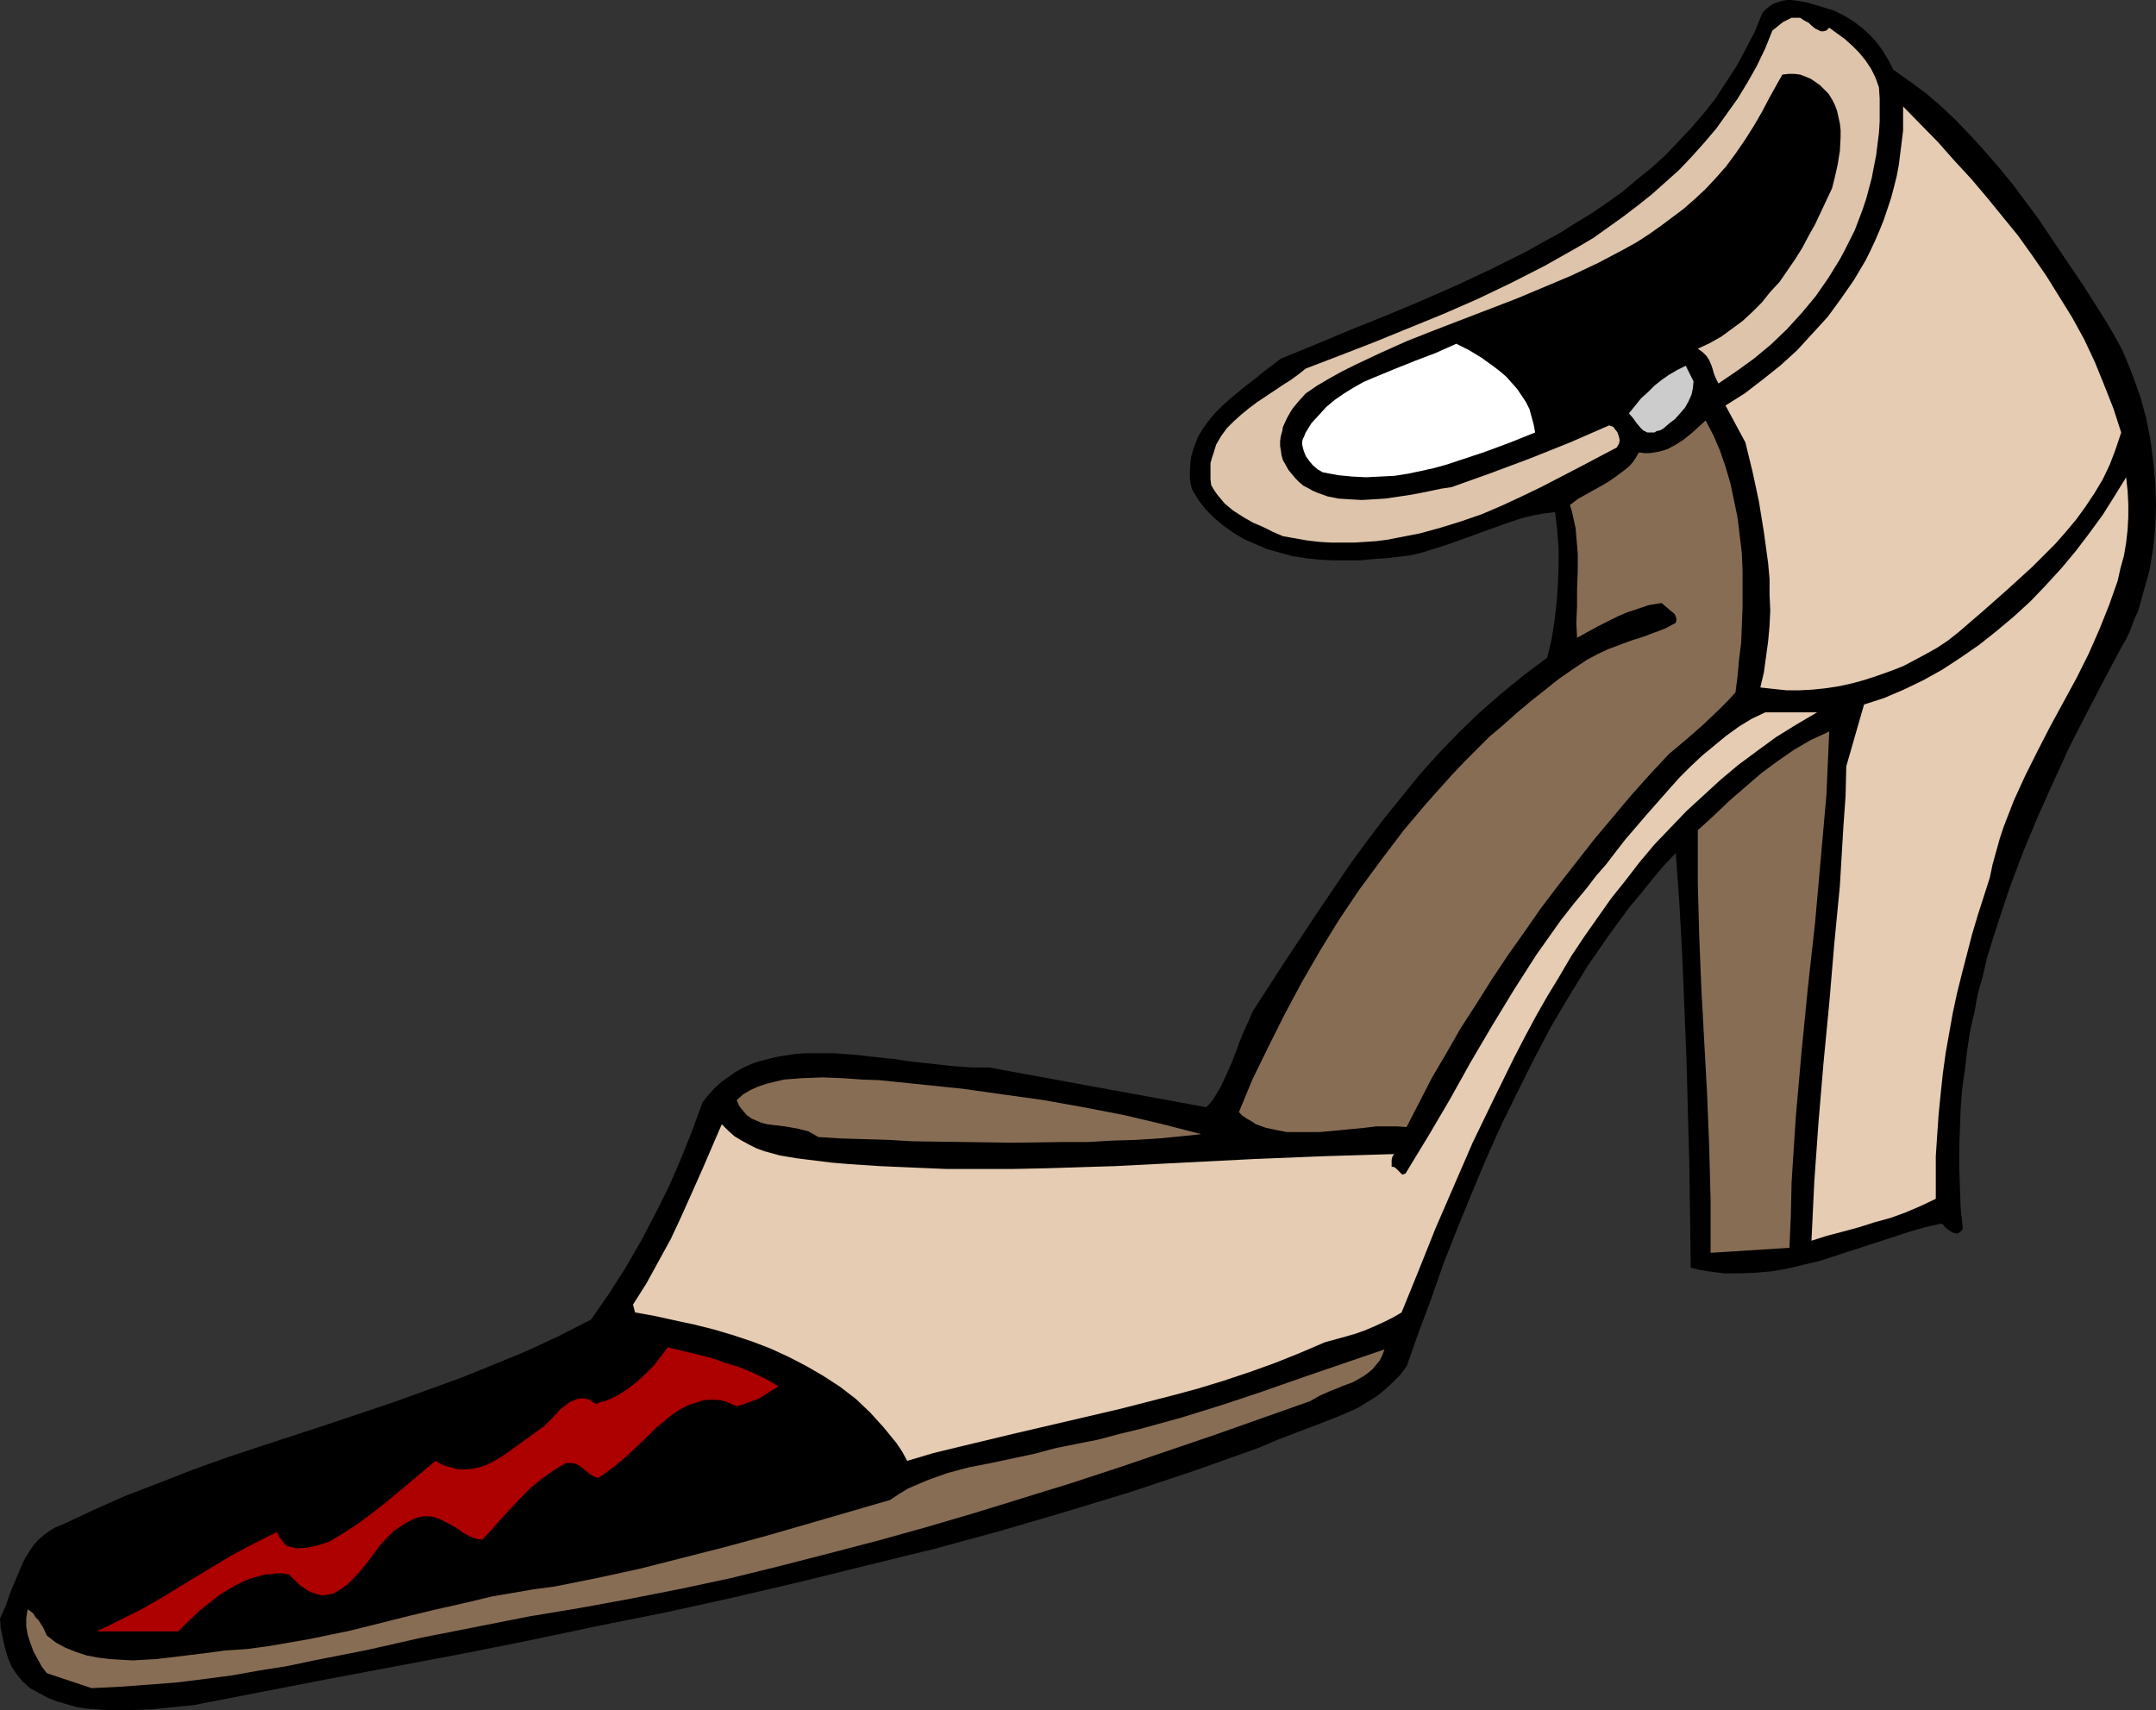
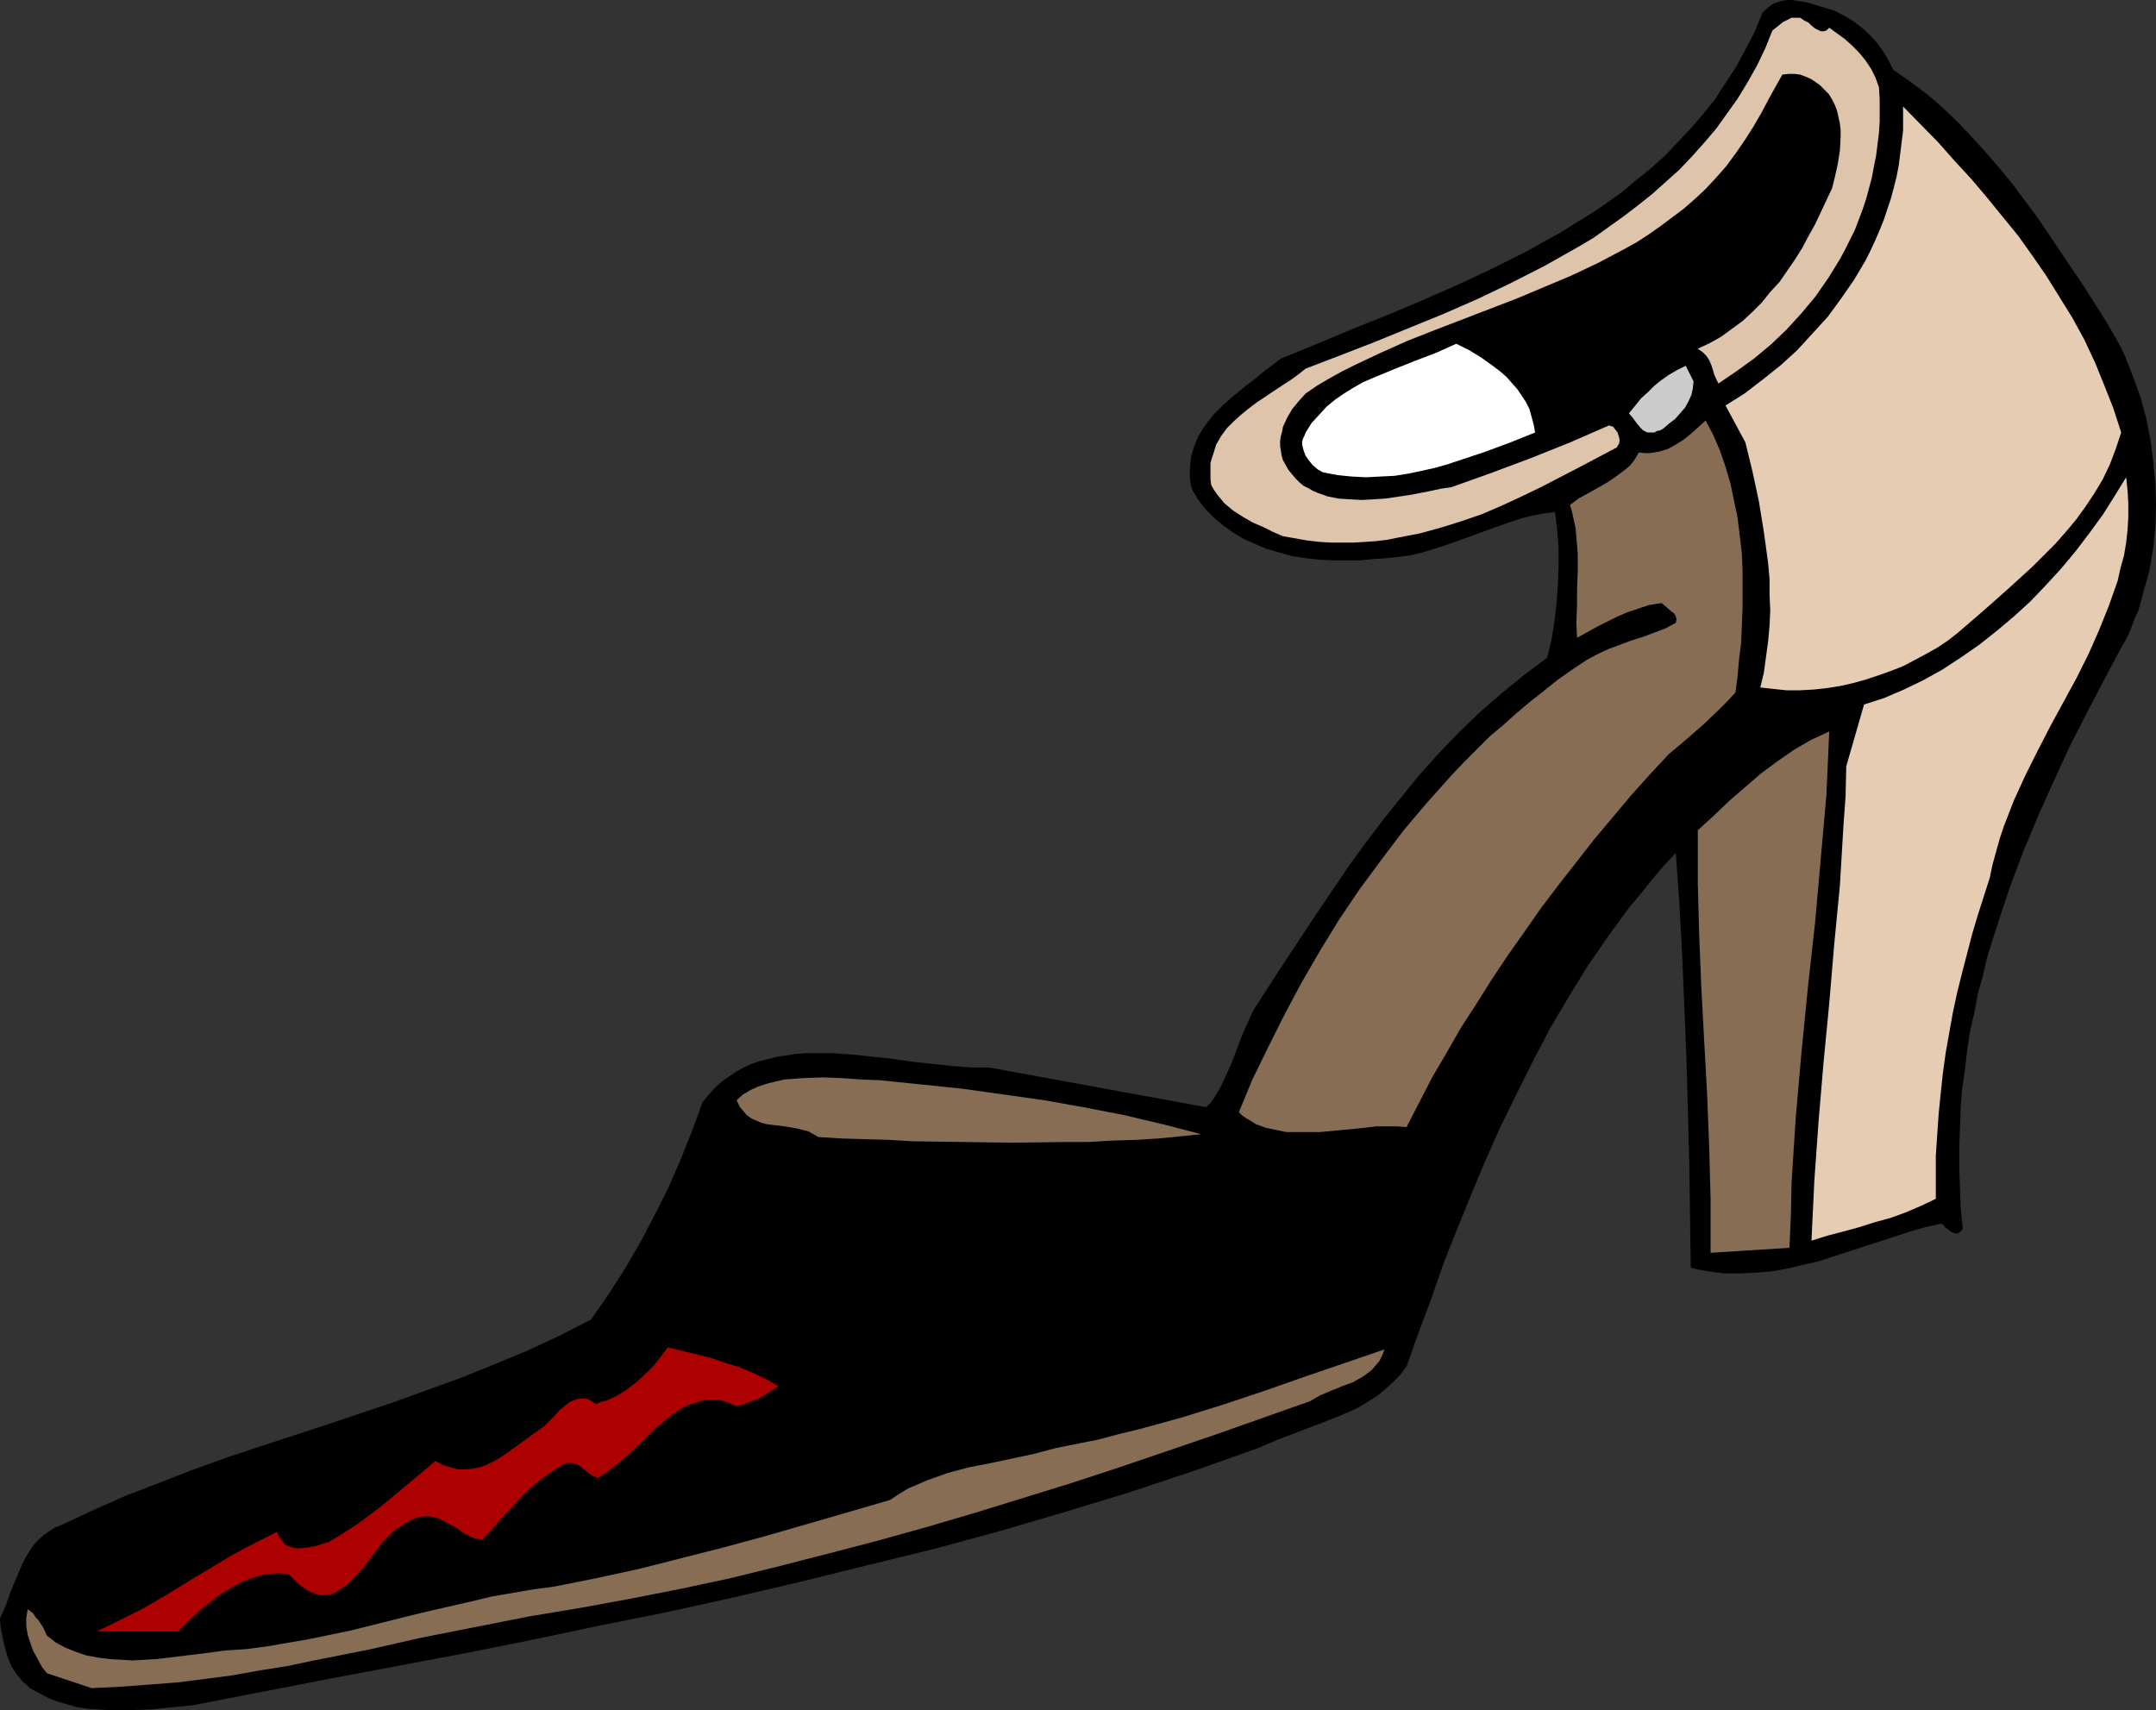
<svg xmlns="http://www.w3.org/2000/svg" xmlns:ns1="http://sodipodi.sourceforge.net/DTD/sodipodi-0.dtd" xmlns:ns2="http://www.inkscape.org/namespaces/inkscape" version="1.0" width="129.766mm" height="102.94mm" id="svg12" ns1:docname="Pump 10.wmf">
  <rect width="100%" height="100%" fill="#333333" stroke="none" />
  <ns1:namedview id="namedview12" pagecolor="#ffffff" bordercolor="#000000" borderopacity="0.25" ns2:showpageshadow="2" ns2:pageopacity="0.0" ns2:pagecheckerboard="0" ns2:deskcolor="#d1d1d1" ns2:document-units="mm" />
  <defs id="defs1">
    <pattern id="WMFhbasepattern" patternUnits="userSpaceOnUse" width="6" height="6" x="0" y="0" />
  </defs>
  <path style="fill:#000000;fill-opacity:1;fill-rule:evenodd;stroke:none" d="m 430.664,15.834 3.878,2.747 3.717,2.747 3.555,3.07 3.394,3.231 3.232,3.393 3.232,3.555 3.07,3.555 3.07,3.716 2.747,3.716 2.909,3.878 5.333,7.917 5.333,7.917 5.01,7.917 1.131,1.939 1.131,1.939 1.131,2.1 0.97,2.1 1.778,4.524 1.616,4.524 1.293,4.686 0.97,4.847 0.646,5.009 0.485,5.009 0.162,5.009 -0.162,5.009 -0.485,4.847 -0.808,4.847 -0.646,2.424 -0.646,2.262 -0.646,2.424 -0.646,2.262 -0.97,2.1 -0.808,2.262 -0.97,2.1 -1.131,1.939 -4.04,7.594 -3.878,7.432 -3.878,7.594 -3.555,7.755 -3.555,7.917 -3.232,7.755 -3.07,8.079 -2.747,8.24 -1.293,4.039 -1.293,4.201 -0.97,4.201 -1.131,4.039 -0.808,4.362 -0.97,4.201 -0.646,4.362 -0.485,4.201 -0.646,4.524 -0.323,4.362 -0.162,4.362 -0.162,4.524 v 4.524 l 0.162,4.686 0.162,4.524 0.485,4.686 -0.323,0.485 -0.323,0.323 -0.323,0.162 -0.323,0.162 -0.808,-0.162 -0.646,-0.323 -1.293,-0.969 -0.485,-0.646 -0.485,-0.162 -3.555,0.808 -3.394,0.969 -13.898,4.524 -6.949,2.262 -3.555,0.808 -3.394,0.808 -3.555,0.646 -3.717,0.323 -3.555,0.162 h -3.717 l -3.717,-0.485 -1.939,-0.323 -1.939,-0.485 -0.162,-11.795 -0.162,-11.795 -0.646,-23.913 -0.485,-11.795 -0.485,-11.795 -0.646,-11.795 -0.808,-11.472 -2.747,2.908 -2.586,3.07 -2.586,3.231 -2.586,3.07 -4.848,6.624 -4.686,6.786 -4.363,7.109 -4.202,7.109 -3.878,7.432 -3.717,7.432 -3.717,7.594 -3.394,7.594 -3.232,7.755 -3.232,7.917 -3.07,7.755 -2.747,7.917 -2.909,7.755 -2.747,7.755 -1.454,1.939 -1.778,1.777 -1.778,1.616 -1.778,1.454 -2.101,1.293 -2.101,1.293 -2.101,0.969 -2.262,0.969 -4.525,1.777 -4.686,1.777 -4.686,1.777 -2.262,0.969 -2.262,0.969 -14.544,5.17 -14.544,4.847 -14.867,4.524 -14.867,4.362 -14.867,4.039 -15.19,3.716 -15.029,3.716 -15.19,3.555 -15.352,3.393 -15.352,3.07 -15.352,3.231 -15.352,3.07 -30.866,5.817 -30.866,5.978 -4.848,0.485 -4.848,0.485 -4.848,0.162 h -4.848 l -2.262,-0.162 -2.424,-0.162 -2.262,-0.323 -2.262,-0.646 -2.262,-0.646 -2.101,-0.808 -2.101,-1.131 -2.101,-1.131 -0.808,-0.808 -0.808,-0.646 -1.454,-1.777 L 2.586,379.049 1.778,377.11 1.131,374.848 0.646,372.747 0.162,370.485 0,368.223 l 1.293,-2.908 1.131,-3.231 1.293,-3.07 1.293,-3.07 0.808,-1.616 0.808,-1.293 0.97,-1.454 0.97,-1.131 1.293,-1.131 1.293,-0.969 1.293,-0.808 1.616,-0.646 7.272,-3.393 7.272,-3.231 7.595,-2.908 7.434,-2.908 7.595,-2.747 7.757,-2.585 15.352,-5.009 15.352,-5.17 7.595,-2.747 7.595,-2.747 7.595,-3.07 7.434,-3.07 7.272,-3.393 7.272,-3.716 4.04,-5.817 3.717,-5.817 3.555,-6.14 3.232,-6.14 3.07,-6.14 2.747,-6.301 2.586,-6.463 2.424,-6.624 1.293,-1.616 1.454,-1.616 1.616,-1.454 1.616,-1.131 1.616,-1.131 1.778,-0.969 1.778,-0.808 1.939,-0.646 1.939,-0.485 1.939,-0.485 2.101,-0.323 2.101,-0.323 2.101,-0.162 h 2.101 4.525 l 4.363,0.323 4.525,0.485 4.525,0.485 4.525,0.646 4.525,0.485 4.363,0.485 4.363,0.323 h 4.04 l 49.45,9.048 0.97,-0.969 0.808,-1.131 1.454,-2.424 1.293,-2.747 1.293,-2.908 2.262,-5.978 1.293,-2.908 1.293,-2.908 7.11,-10.987 7.272,-10.987 3.717,-5.493 3.717,-5.493 3.878,-5.332 4.04,-5.332 4.04,-5.009 4.202,-5.17 4.363,-4.847 4.525,-4.686 4.686,-4.524 5.01,-4.362 5.171,-4.201 5.171,-3.878 0.97,-4.039 0.646,-4.039 0.485,-4.201 0.323,-4.201 0.162,-4.362 v -4.201 l -0.323,-4.039 -0.485,-4.039 -2.586,0.323 -2.586,0.485 -2.586,0.646 -2.424,0.808 -5.01,1.777 -4.848,1.777 -5.01,1.777 -2.586,0.808 -2.586,0.808 -2.747,0.646 -2.586,0.323 -2.747,0.323 -2.747,0.162 -3.232,0.323 h -3.07 -3.232 l -3.07,-0.162 -3.07,-0.323 -3.07,-0.485 -2.909,-0.808 -2.909,-0.808 -2.586,-1.131 -2.586,-1.131 -2.424,-1.454 -2.262,-1.616 -2.101,-1.777 -1.939,-1.939 -1.616,-2.1 -1.454,-2.424 -0.323,-1.293 -0.162,-1.454 v -1.293 l 0.162,-2.424 0.162,-1.131 0.646,-2.1 0.808,-2.1 1.131,-1.939 1.293,-1.777 1.454,-1.777 1.616,-1.616 1.778,-1.616 3.717,-3.07 1.939,-1.454 1.939,-1.616 4.04,-3.07 7.918,-3.231 8.08,-3.393 8.08,-3.231 8.08,-3.393 8.08,-3.555 7.918,-3.716 7.757,-3.878 3.717,-2.1 3.878,-2.1 3.555,-2.262 3.717,-2.262 3.555,-2.424 3.394,-2.424 3.232,-2.747 3.232,-2.585 3.232,-2.908 2.909,-3.07 2.909,-3.07 2.909,-3.393 2.586,-3.231 2.424,-3.716 2.424,-3.716 2.101,-3.878 2.101,-4.039 1.778,-4.362 0.808,-0.808 0.97,-0.808 0.808,-0.485 0.97,-0.323 0.97,-0.323 L 406.585,0 h 0.97 l 1.131,0.162 2.101,0.323 2.262,0.646 2.101,0.646 2.101,0.646 2.262,1.131 2.101,1.293 1.939,1.454 1.778,1.616 1.616,1.777 1.293,1.777 1.293,2.1 z" id="path1" />
  <path style="fill:#ddc4aa;fill-opacity:1;fill-rule:evenodd;stroke:none" d="m 416.12,6.301 1.778,1.293 1.778,1.293 1.616,1.454 1.616,1.616 1.454,1.777 1.293,1.939 0.97,1.939 0.808,2.262 0.162,2.585 v 2.585 2.585 l -0.162,2.585 -0.323,2.585 -0.323,2.585 -0.485,2.424 -0.485,2.585 -1.293,4.847 -0.808,2.424 -1.778,4.686 -1.131,2.262 -1.131,2.262 -1.131,2.1 -2.586,4.201 -2.909,4.201 -3.232,3.878 -3.394,3.716 -3.555,3.393 -3.878,3.231 -4.04,2.908 -4.04,2.747 -0.485,-0.969 -0.485,-1.131 -0.323,-1.131 -0.323,-0.969 -0.485,-1.131 -0.646,-0.969 -0.808,-0.808 -1.131,-0.808 2.747,-1.293 2.586,-1.454 2.424,-1.777 2.424,-1.777 2.262,-2.1 2.101,-2.1 1.939,-2.424 2.101,-2.262 1.778,-2.585 1.778,-2.585 1.616,-2.585 1.454,-2.747 1.454,-2.585 1.293,-2.747 1.293,-2.747 1.293,-2.747 0.646,-2.585 0.646,-2.908 0.485,-3.07 0.162,-3.07 v -1.616 l -0.162,-1.454 -0.323,-1.454 -0.323,-1.454 -0.485,-1.293 -0.646,-1.293 -0.808,-1.293 -0.97,-0.969 -0.97,-0.969 -1.131,-0.808 -0.97,-0.646 -1.131,-0.485 -1.293,-0.485 -1.293,-0.162 h -1.293 l -1.454,0.162 -1.454,2.585 -0.808,1.454 -0.808,1.454 -1.616,3.07 -1.778,3.07 -1.939,3.07 -2.101,3.07 -2.262,3.07 -2.424,2.747 -2.262,2.424 -2.424,2.262 -2.586,2.262 -2.586,1.939 -2.586,1.939 -2.747,1.939 -2.747,1.777 -2.909,1.616 -5.818,3.07 -6.141,2.908 -6.141,2.585 -6.141,2.585 -6.302,2.424 -6.302,2.424 -6.302,2.424 -6.141,2.424 -6.141,2.747 -5.818,2.747 -2.909,1.454 -2.909,1.616 -2.747,1.616 -2.586,1.777 -1.616,1.777 -1.454,1.777 -1.131,1.939 -0.97,2.1 -0.162,0.969 -0.323,1.131 -0.162,1.131 v 1.131 l 0.162,0.969 0.162,1.131 0.323,1.131 0.646,1.131 0.646,1.131 0.808,0.969 0.808,0.969 0.808,0.808 0.97,0.808 0.97,0.485 1.131,0.646 1.131,0.485 2.262,0.808 2.424,0.485 2.586,0.162 2.747,0.162 2.747,-0.162 2.586,-0.162 5.494,-0.808 2.586,-0.485 2.424,-0.485 2.262,-0.485 2.262,-0.323 9.05,-3.231 9.05,-3.393 8.888,-3.555 8.888,-3.878 0.485,0.162 0.485,0.162 0.485,0.646 0.485,0.646 0.323,0.969 0.162,0.808 -0.162,0.808 -0.323,0.485 -0.162,0.323 -8.565,4.524 -8.726,4.524 -4.363,2.1 -4.525,2.1 -4.525,1.939 -4.686,1.616 -4.686,1.454 -4.686,1.293 -5.01,0.969 -2.424,0.485 -2.586,0.323 -2.424,0.162 -2.586,0.162 h -2.586 -2.586 l -2.747,-0.162 -2.747,-0.323 -2.747,-0.485 -2.747,-0.485 -1.131,-0.485 -1.131,-0.485 -2.262,-1.131 -2.262,-0.969 -2.262,-1.293 -2.262,-1.454 -0.97,-0.808 -0.97,-0.808 -0.808,-0.969 -0.808,-0.969 -0.808,-1.131 -0.646,-1.131 -0.162,-1.293 v -1.293 -1.293 -1.131 l 0.323,-1.131 0.323,-0.969 0.646,-2.1 1.131,-1.939 1.293,-1.777 1.616,-1.616 1.616,-1.454 1.778,-1.454 1.939,-1.454 3.878,-2.585 1.939,-1.293 1.778,-1.131 1.778,-1.293 1.616,-1.293 7.595,-2.908 7.918,-3.07 7.918,-3.231 7.918,-3.231 7.757,-3.393 7.757,-3.716 7.595,-3.878 3.717,-2.1 3.717,-2.1 3.555,-2.1 3.394,-2.424 3.394,-2.424 3.394,-2.585 3.232,-2.585 3.07,-2.747 3.07,-2.747 2.909,-3.07 2.747,-3.07 2.747,-3.231 2.424,-3.393 2.424,-3.393 2.262,-3.716 2.101,-3.716 1.939,-4.039 1.616,-4.039 1.616,-1.293 0.808,-0.646 0.97,-0.485 0.97,-0.485 h 0.97 0.97 l 0.485,0.323 0.485,0.323 0.97,0.485 0.646,0.646 0.808,0.646 0.646,0.323 0.646,0.323 h 0.646 l 0.646,-0.162 z" id="path2" />
  <path style="fill:#e5ccb2;fill-opacity:1;fill-rule:evenodd;stroke:none" d="m 482.537,98.398 -1.293,3.878 -1.293,3.393 -1.616,3.393 -1.939,3.231 -1.939,2.908 -2.101,2.908 -2.424,2.908 -2.424,2.747 -2.586,2.585 -2.586,2.585 -5.494,5.009 -5.656,5.009 -5.818,5.009 -2.262,1.777 -2.424,1.616 -2.586,1.454 -5.171,2.747 -2.909,1.131 -2.747,0.969 -2.909,0.969 -2.909,0.808 -2.909,0.646 -3.07,0.485 -3.07,0.323 -3.07,0.162 h -2.909 l -3.07,-0.323 -2.909,-0.323 0.808,-3.393 0.485,-3.555 0.485,-3.555 0.323,-3.555 0.162,-3.555 -0.162,-3.555 v -3.555 l -0.323,-3.555 -0.485,-3.555 -0.485,-3.555 -1.131,-6.948 -1.454,-6.786 -1.616,-6.624 -4.525,-8.402 4.363,-2.747 4.202,-3.231 4.04,-3.231 3.717,-3.393 3.555,-3.878 3.394,-3.716 3.07,-4.201 2.909,-4.201 2.586,-4.362 1.131,-2.262 1.131,-2.424 0.97,-2.262 0.97,-2.424 0.808,-2.424 0.808,-2.424 0.646,-2.424 0.646,-2.585 0.485,-2.585 0.323,-2.585 0.323,-2.585 0.323,-2.585 v -2.747 -2.747 l 7.918,8.079 3.717,4.201 3.878,4.201 3.555,4.201 3.555,4.362 3.555,4.362 3.232,4.524 3.232,4.686 2.909,4.686 2.909,4.686 2.747,5.009 2.424,5.17 2.101,5.17 2.101,5.332 z" id="path3" />
  <path style="fill:#ffffff;fill-opacity:1;fill-rule:evenodd;stroke:none" d="m 349.217,98.398 -5.656,2.262 -5.656,2.1 -5.818,1.939 -2.909,0.969 -2.909,0.808 -2.909,0.646 -3.07,0.646 -3.07,0.485 -3.232,0.162 -3.232,0.162 -3.232,-0.162 -3.232,-0.323 -3.394,-0.646 -1.131,-0.646 -1.131,-0.969 -0.808,-0.969 -0.808,-1.131 -0.485,-1.293 -0.323,-1.293 v -0.646 l 0.162,-0.646 0.323,-0.646 0.323,-0.808 1.293,-2.1 1.778,-1.939 1.616,-1.777 1.939,-1.616 2.101,-1.454 2.101,-1.293 2.262,-1.293 2.262,-0.969 4.686,-1.939 4.848,-1.939 4.686,-1.777 4.686,-2.1 2.909,1.454 2.909,1.777 2.909,2.1 1.454,1.131 1.293,1.131 1.131,1.293 1.293,1.454 0.97,1.454 0.97,1.454 0.808,1.616 0.485,1.777 0.485,1.777 z" id="path4" />
  <path style="fill:#cccccc;fill-opacity:1;fill-rule:evenodd;stroke:none" d="m 385.254,86.764 -0.162,1.616 -0.323,1.454 -0.646,1.454 -0.808,1.454 -1.131,1.293 -1.131,1.293 -1.293,0.969 -1.293,1.131 -0.808,0.485 -0.808,0.162 -0.485,0.323 h -0.646 -0.485 -0.485 l -0.97,-0.485 -0.646,-0.646 -0.808,-0.969 -0.808,-1.131 -0.97,-1.131 1.454,-1.777 1.293,-1.616 1.616,-1.454 1.454,-1.454 1.616,-1.293 1.616,-1.131 1.939,-1.131 1.939,-0.969 z" id="path5" />
  <path style="fill:#876d54;fill-opacity:1;fill-rule:evenodd;stroke:none" d="m 394.788,157.533 -1.778,1.939 -1.939,1.939 -3.555,3.393 -3.878,3.393 -4.04,3.393 -4.363,4.686 -4.202,4.686 -4.202,5.009 -4.202,5.009 -4.04,5.17 -4.04,5.17 -4.04,5.332 -3.717,5.332 -3.878,5.493 -3.555,5.332 -3.555,5.655 -3.555,5.493 -3.232,5.655 -3.232,5.493 -2.909,5.655 -2.909,5.655 -2.101,-0.162 h -2.424 -2.424 l -2.586,0.323 -5.01,0.485 -5.171,0.485 h -2.586 -2.586 -2.424 l -2.424,-0.485 -2.262,-0.485 -2.262,-0.808 -0.97,-0.646 -1.131,-0.646 -0.97,-0.646 -0.808,-0.808 3.07,-7.432 3.555,-7.271 3.717,-7.432 3.878,-7.271 4.202,-7.271 4.363,-7.109 4.686,-6.948 5.01,-6.786 5.01,-6.624 5.333,-6.301 5.494,-6.14 2.909,-3.07 2.909,-2.908 2.909,-2.908 3.07,-2.585 3.07,-2.747 3.07,-2.585 3.07,-2.424 3.232,-2.585 3.232,-2.262 3.394,-2.262 2.424,-1.293 2.424,-1.131 2.586,-0.969 2.586,-0.969 2.586,-0.808 2.586,-0.969 2.586,-0.969 2.424,-1.293 0.162,-0.808 -0.162,-0.646 -0.323,-0.646 -0.646,-0.485 -1.131,-0.969 -1.131,-0.969 -2.909,0.485 -2.424,0.808 -2.424,0.808 -2.262,0.969 -2.262,1.131 -2.262,1.131 -4.686,2.585 -0.162,-3.393 0.162,-3.878 v -3.878 l 0.162,-3.878 v -4.039 l -0.323,-3.878 -0.162,-1.939 -0.808,-3.716 -0.485,-1.616 1.939,-1.454 4.363,-2.424 2.262,-1.293 2.101,-1.454 1.939,-1.454 0.97,-0.808 0.808,-0.969 0.646,-0.969 0.646,-1.131 1.293,0.162 h 1.131 l 1.131,-0.162 0.97,-0.162 1.131,-0.323 0.97,-0.323 1.778,-0.969 1.778,-1.131 1.616,-1.293 1.616,-1.454 1.778,-1.616 1.778,3.393 1.454,3.393 1.293,3.716 1.131,3.878 0.808,3.878 0.808,3.878 0.485,4.039 0.485,4.039 0.162,4.201 v 4.039 4.039 l -0.162,4.039 -0.162,4.039 -0.485,3.878 -0.323,3.716 z" id="path6" />
  <path style="fill:#e5ccb2;fill-opacity:1;fill-rule:evenodd;stroke:none" d="m 452.641,199.703 -2.747,8.563 -1.293,4.362 -1.131,4.362 -1.131,4.362 -1.131,4.524 -0.97,4.524 -0.808,4.524 -0.808,4.524 -0.646,4.686 -0.485,4.524 -0.485,4.847 -0.323,4.686 -0.323,4.847 v 4.686 5.009 l -3.394,1.616 -3.394,1.454 -3.555,1.293 -3.555,0.969 -3.555,1.131 -3.555,0.969 -3.717,0.969 -3.555,1.131 0.323,-6.786 0.323,-6.786 0.97,-13.572 1.131,-13.411 1.293,-13.411 1.131,-13.411 1.293,-13.411 0.808,-13.572 0.485,-6.786 0.162,-6.786 4.04,-14.057 4.525,-1.454 4.525,-1.939 4.363,-2.1 4.363,-2.424 4.202,-2.747 4.202,-2.908 3.878,-3.07 4.04,-3.393 3.717,-3.393 3.555,-3.716 3.555,-3.878 3.232,-3.878 3.07,-4.039 3.07,-4.201 2.747,-4.362 2.586,-4.201 0.323,3.07 0.162,2.908 v 3.07 l -0.162,2.908 -0.323,2.908 -0.485,2.908 -0.808,2.908 -0.646,2.908 -0.97,2.747 -0.97,2.747 -2.262,5.655 -2.424,5.493 -2.747,5.493 -5.979,10.987 -2.909,5.655 -2.747,5.493 -2.586,5.655 -1.131,2.908 -1.131,2.908 -0.97,2.908 -0.808,2.908 -0.808,2.908 z" id="path7" />
-   <path style="fill:#e5ccb2;fill-opacity:1;fill-rule:evenodd;stroke:none" d="m 413.372,162.057 -4.686,2.747 -4.686,2.908 -4.202,3.07 -4.363,3.231 -4.04,3.393 -3.878,3.555 -3.878,3.555 -3.717,3.878 -3.555,3.716 -3.394,4.039 -3.232,4.201 -3.232,4.039 -3.07,4.362 -3.07,4.362 -2.909,4.362 -2.747,4.686 -2.747,4.524 -2.586,4.524 -2.586,4.847 -2.424,4.686 -4.686,9.533 -4.686,9.694 -4.202,9.694 -4.202,9.694 -3.878,9.694 -3.878,9.533 -1.939,1.131 -1.939,0.969 -2.101,0.969 -2.262,0.969 -2.262,0.808 -2.262,0.646 -4.686,1.293 -5.656,2.424 -5.656,2.262 -5.818,2.1 -5.818,1.939 -5.818,1.777 -5.979,1.616 -11.958,3.07 -24.24,5.655 -12.12,2.908 -5.979,1.454 -5.979,1.777 -1.131,-2.1 -1.293,-1.939 -1.454,-1.777 -1.454,-1.777 -3.07,-3.393 -3.232,-3.07 -3.555,-2.747 -3.717,-2.424 -3.878,-2.262 -4.04,-2.1 -4.202,-1.939 -4.202,-1.616 -4.363,-1.454 -4.363,-1.293 -4.525,-1.131 -4.525,-0.969 -4.363,-0.969 -4.525,-0.808 -0.485,-1.777 3.07,-4.847 2.747,-5.009 2.747,-5.009 2.424,-5.17 4.686,-10.502 4.525,-10.502 1.454,1.454 1.454,1.293 1.616,0.969 1.778,0.969 1.616,0.808 1.778,0.646 3.555,0.969 3.878,0.646 3.878,0.485 3.878,0.485 3.878,0.323 7.272,0.485 7.434,0.323 7.595,0.323 h 7.434 7.757 l 7.595,-0.162 15.514,-0.485 15.837,-0.808 15.837,-0.808 15.998,-0.646 15.998,-0.485 -0.323,0.323 -0.162,0.323 -0.162,0.646 v 0.808 0.808 h 0.485 l 0.485,0.323 0.808,0.808 0.323,0.323 0.323,0.323 0.485,-0.162 0.323,-0.162 0.162,-0.323 5.01,-8.24 4.848,-8.24 4.686,-8.402 4.848,-8.24 5.01,-8.24 2.586,-4.039 2.586,-4.039 2.747,-3.878 2.747,-3.878 2.909,-3.716 3.07,-3.716 2.101,-2.747 2.262,-2.585 2.101,-2.747 2.262,-2.908 4.848,-5.655 4.848,-5.493 2.586,-2.908 2.424,-2.424 2.747,-2.585 2.747,-2.262 2.747,-2.262 2.909,-2.1 2.909,-1.777 3.07,-1.454 z" id="path8" />
  <path style="fill:#876d54;fill-opacity:1;fill-rule:evenodd;stroke:none" d="m 407.07,283.883 -17.938,1.131 v -6.14 -5.978 l -0.323,-12.118 -0.485,-12.118 -0.646,-11.795 -0.646,-11.956 -0.485,-11.956 -0.323,-11.956 v -5.978 -6.14 l 3.717,-3.393 3.555,-3.393 3.555,-3.07 3.555,-3.07 3.717,-2.747 3.717,-2.585 3.878,-2.262 2.101,-0.969 2.101,-0.969 -0.323,7.271 -0.323,7.271 -1.293,14.542 -1.293,14.542 -1.616,14.542 -1.454,14.703 -1.293,14.703 -0.485,7.432 -0.485,7.594 -0.162,7.432 z" id="path9" />
  <path style="fill:#876d54;fill-opacity:1;fill-rule:evenodd;stroke:none" d="m 273.265,258.031 -4.686,0.485 -5.01,0.485 -5.171,0.323 -5.333,0.162 -5.494,0.323 h -5.494 l -11.474,0.162 -11.474,-0.162 -11.474,-0.162 -5.494,-0.323 -5.494,-0.162 -5.333,-0.162 -5.171,-0.323 -1.131,-0.646 -1.131,-0.646 -1.293,-0.323 -1.293,-0.323 -2.747,-0.485 -2.747,-0.323 -1.293,-0.162 -1.293,-0.323 -1.131,-0.485 -1.131,-0.485 -1.131,-0.808 -0.808,-0.969 -0.808,-0.969 -0.646,-1.454 1.454,-1.293 1.616,-0.969 1.778,-0.808 1.939,-0.646 1.939,-0.485 2.101,-0.485 2.101,-0.162 2.101,-0.162 4.525,-0.162 4.363,0.162 4.525,0.323 4.202,0.162 9.373,0.969 9.373,0.969 9.211,1.293 9.211,1.293 9.05,1.616 9.211,1.777 8.888,2.1 z" id="path10" />
  <path style="fill:#ad0000;fill-opacity:1;fill-rule:evenodd;stroke:none" d="m 177.113,315.389 -2.101,1.293 -2.262,1.454 -2.586,0.969 -1.293,0.485 -1.293,0.323 -1.131,-0.485 -1.131,-0.485 -1.131,-0.323 -1.131,-0.162 h -1.131 -0.97 l -1.131,0.162 -0.97,0.323 -2.101,0.646 -1.939,0.969 -1.939,1.293 -1.778,1.454 -1.939,1.616 -1.778,1.777 -3.555,3.393 -1.939,1.777 -1.939,1.616 -1.939,1.454 -1.939,1.293 -0.97,-0.323 -0.808,-0.485 -0.808,-0.646 -0.808,-0.646 -0.808,-0.646 -0.97,-0.485 -0.97,-0.162 h -0.485 -0.646 l -1.454,0.808 -1.293,0.808 -2.747,1.939 -2.586,2.1 -2.262,2.262 -2.262,2.424 -2.262,2.424 -2.101,2.424 -2.101,2.262 -1.131,-0.162 -1.131,-0.323 -0.97,-0.485 -0.97,-0.485 -1.778,-1.293 -2.101,-1.131 -1.939,-0.969 -0.97,-0.323 -1.131,-0.162 h -0.97 l -1.293,0.162 -1.293,0.485 -1.293,0.646 -0.808,0.485 -0.808,0.485 -1.616,1.131 -1.616,1.616 -1.454,1.616 -1.454,1.939 -1.454,1.939 -1.454,1.777 -1.616,1.777 -1.454,1.454 -1.616,1.131 -0.808,0.485 -0.808,0.485 -0.97,0.162 -0.808,0.162 h -0.97 l -0.808,-0.162 -0.97,-0.323 -1.131,-0.485 -0.97,-0.646 -1.131,-0.808 -1.131,-1.131 -1.131,-1.131 -1.939,-0.323 -1.778,0.162 -1.778,0.162 -1.778,0.485 -1.778,0.485 -1.778,0.808 -1.616,0.808 -1.616,0.969 -1.616,0.969 -1.454,1.131 -3.07,2.424 -2.586,2.424 -2.424,2.424 H 21.978 l 2.747,-1.293 2.586,-1.293 5.171,-2.585 5.01,-2.908 5.01,-3.07 10.181,-6.14 5.171,-2.747 2.586,-1.293 2.586,-1.293 0.485,1.131 0.485,0.646 0.646,0.808 0.485,0.485 0.808,0.323 0.808,0.162 0.646,0.162 h 0.808 l 1.778,-0.162 1.616,-0.323 0.808,-0.162 0.808,-0.323 1.616,-0.485 3.232,-1.939 3.232,-2.1 3.07,-2.262 2.909,-2.262 5.818,-4.847 2.909,-2.424 3.07,-2.585 1.778,0.969 1.616,0.485 1.778,0.485 h 1.616 l 1.616,-0.162 1.616,-0.323 1.454,-0.485 1.616,-0.808 1.454,-0.808 1.454,-0.969 2.909,-2.1 2.909,-2.1 2.909,-2.1 0.485,-0.485 0.485,-0.485 1.293,-1.293 1.293,-1.454 1.454,-1.131 0.808,-0.646 0.808,-0.323 0.808,-0.323 0.808,-0.162 h 0.808 l 0.97,0.162 0.808,0.485 0.97,0.646 1.131,-0.485 1.293,-0.323 2.424,-1.131 2.262,-1.454 2.101,-1.616 2.101,-1.939 1.939,-1.939 1.616,-2.1 1.454,-1.939 6.626,1.616 3.232,0.808 3.232,1.131 3.232,0.969 3.07,1.293 3.07,1.454 z" id="path11" />
  <path style="fill:#876d54;fill-opacity:1;fill-rule:evenodd;stroke:none" d="m 314.958,306.987 -0.485,1.293 -0.646,1.293 -0.808,0.969 -0.808,0.969 -0.97,0.808 -1.131,0.808 -2.262,1.293 -2.586,0.969 -1.131,0.485 -1.293,0.485 -2.586,1.131 -1.131,0.646 -1.131,0.646 -21.493,7.594 -21.816,7.432 -10.827,3.555 -10.989,3.393 -10.989,3.393 -10.989,3.231 -10.989,3.07 -11.15,2.908 -11.312,2.908 -11.15,2.747 -11.312,2.424 -11.474,2.262 -11.474,2.1 -11.635,1.939 -12.282,2.424 -12.282,2.424 -12.12,2.747 -12.282,2.424 -6.141,1.293 -6.141,0.969 -6.302,1.131 -6.141,0.808 -6.464,0.808 -6.302,0.485 -6.626,0.485 -6.464,0.323 -10.181,-3.393 -1.131,-1.454 -0.97,-1.777 -0.97,-1.777 -0.646,-1.777 -0.646,-1.939 -0.323,-1.939 v -1.939 l 0.323,-1.939 0.485,0.323 0.808,0.646 0.485,0.808 0.646,0.646 1.131,1.777 0.808,1.777 2.101,1.616 2.101,1.131 2.424,0.969 2.424,0.808 2.586,0.485 2.586,0.323 2.586,0.162 2.747,0.162 2.747,-0.162 2.747,-0.162 5.333,-0.646 5.333,-0.646 2.424,-0.323 2.424,-0.323 4.848,-0.323 4.848,-0.646 4.686,-0.808 4.686,-0.808 4.686,-0.969 4.686,-0.969 9.05,-2.262 4.525,-1.131 4.686,-1.131 9.211,-2.1 4.686,-1.131 4.686,-0.808 4.686,-0.808 4.848,-0.646 9.696,-1.939 9.696,-2.1 9.534,-2.424 9.534,-2.424 9.534,-2.585 9.534,-2.747 18.907,-5.493 1.939,-1.293 2.101,-1.293 2.262,-0.969 2.262,-0.969 2.262,-0.808 2.262,-0.808 4.848,-1.293 5.01,-0.969 9.858,-2.1 4.848,-1.293 4.848,-0.969 4.848,-0.969 4.848,-1.293 4.686,-1.131 9.373,-2.585 9.373,-2.908 9.211,-3.07 9.211,-3.231 z" id="path12" />
</svg>